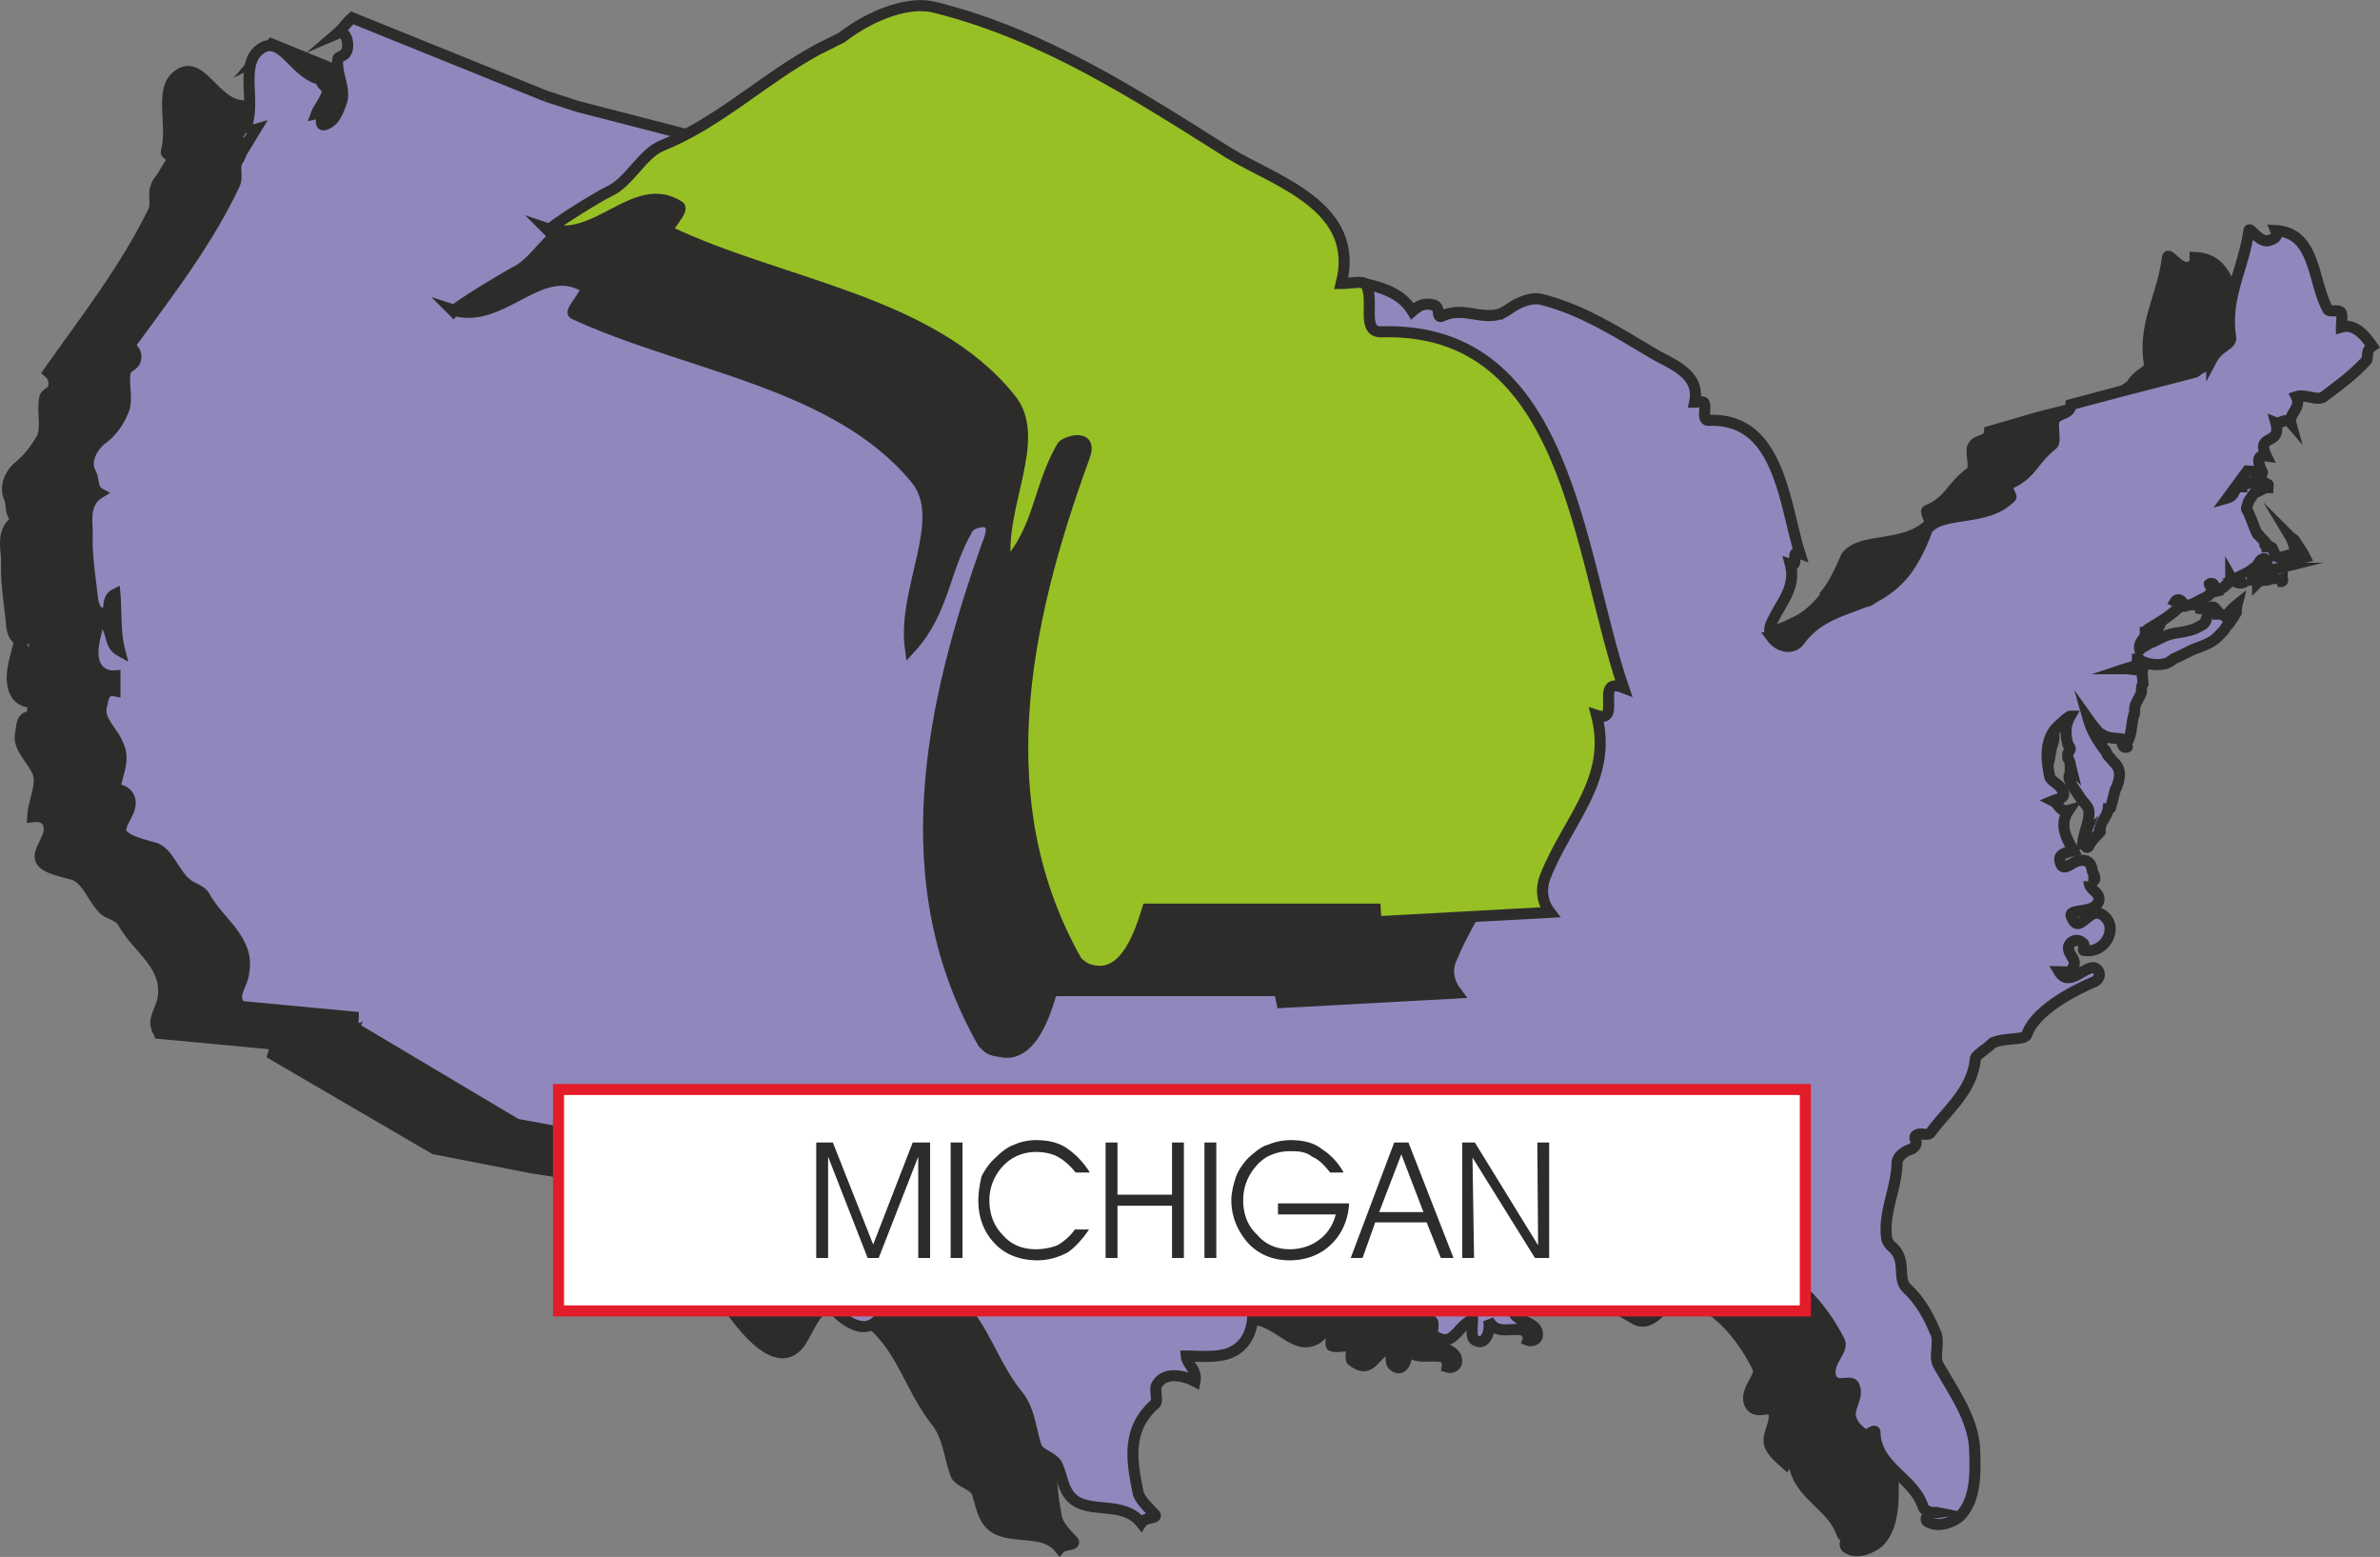
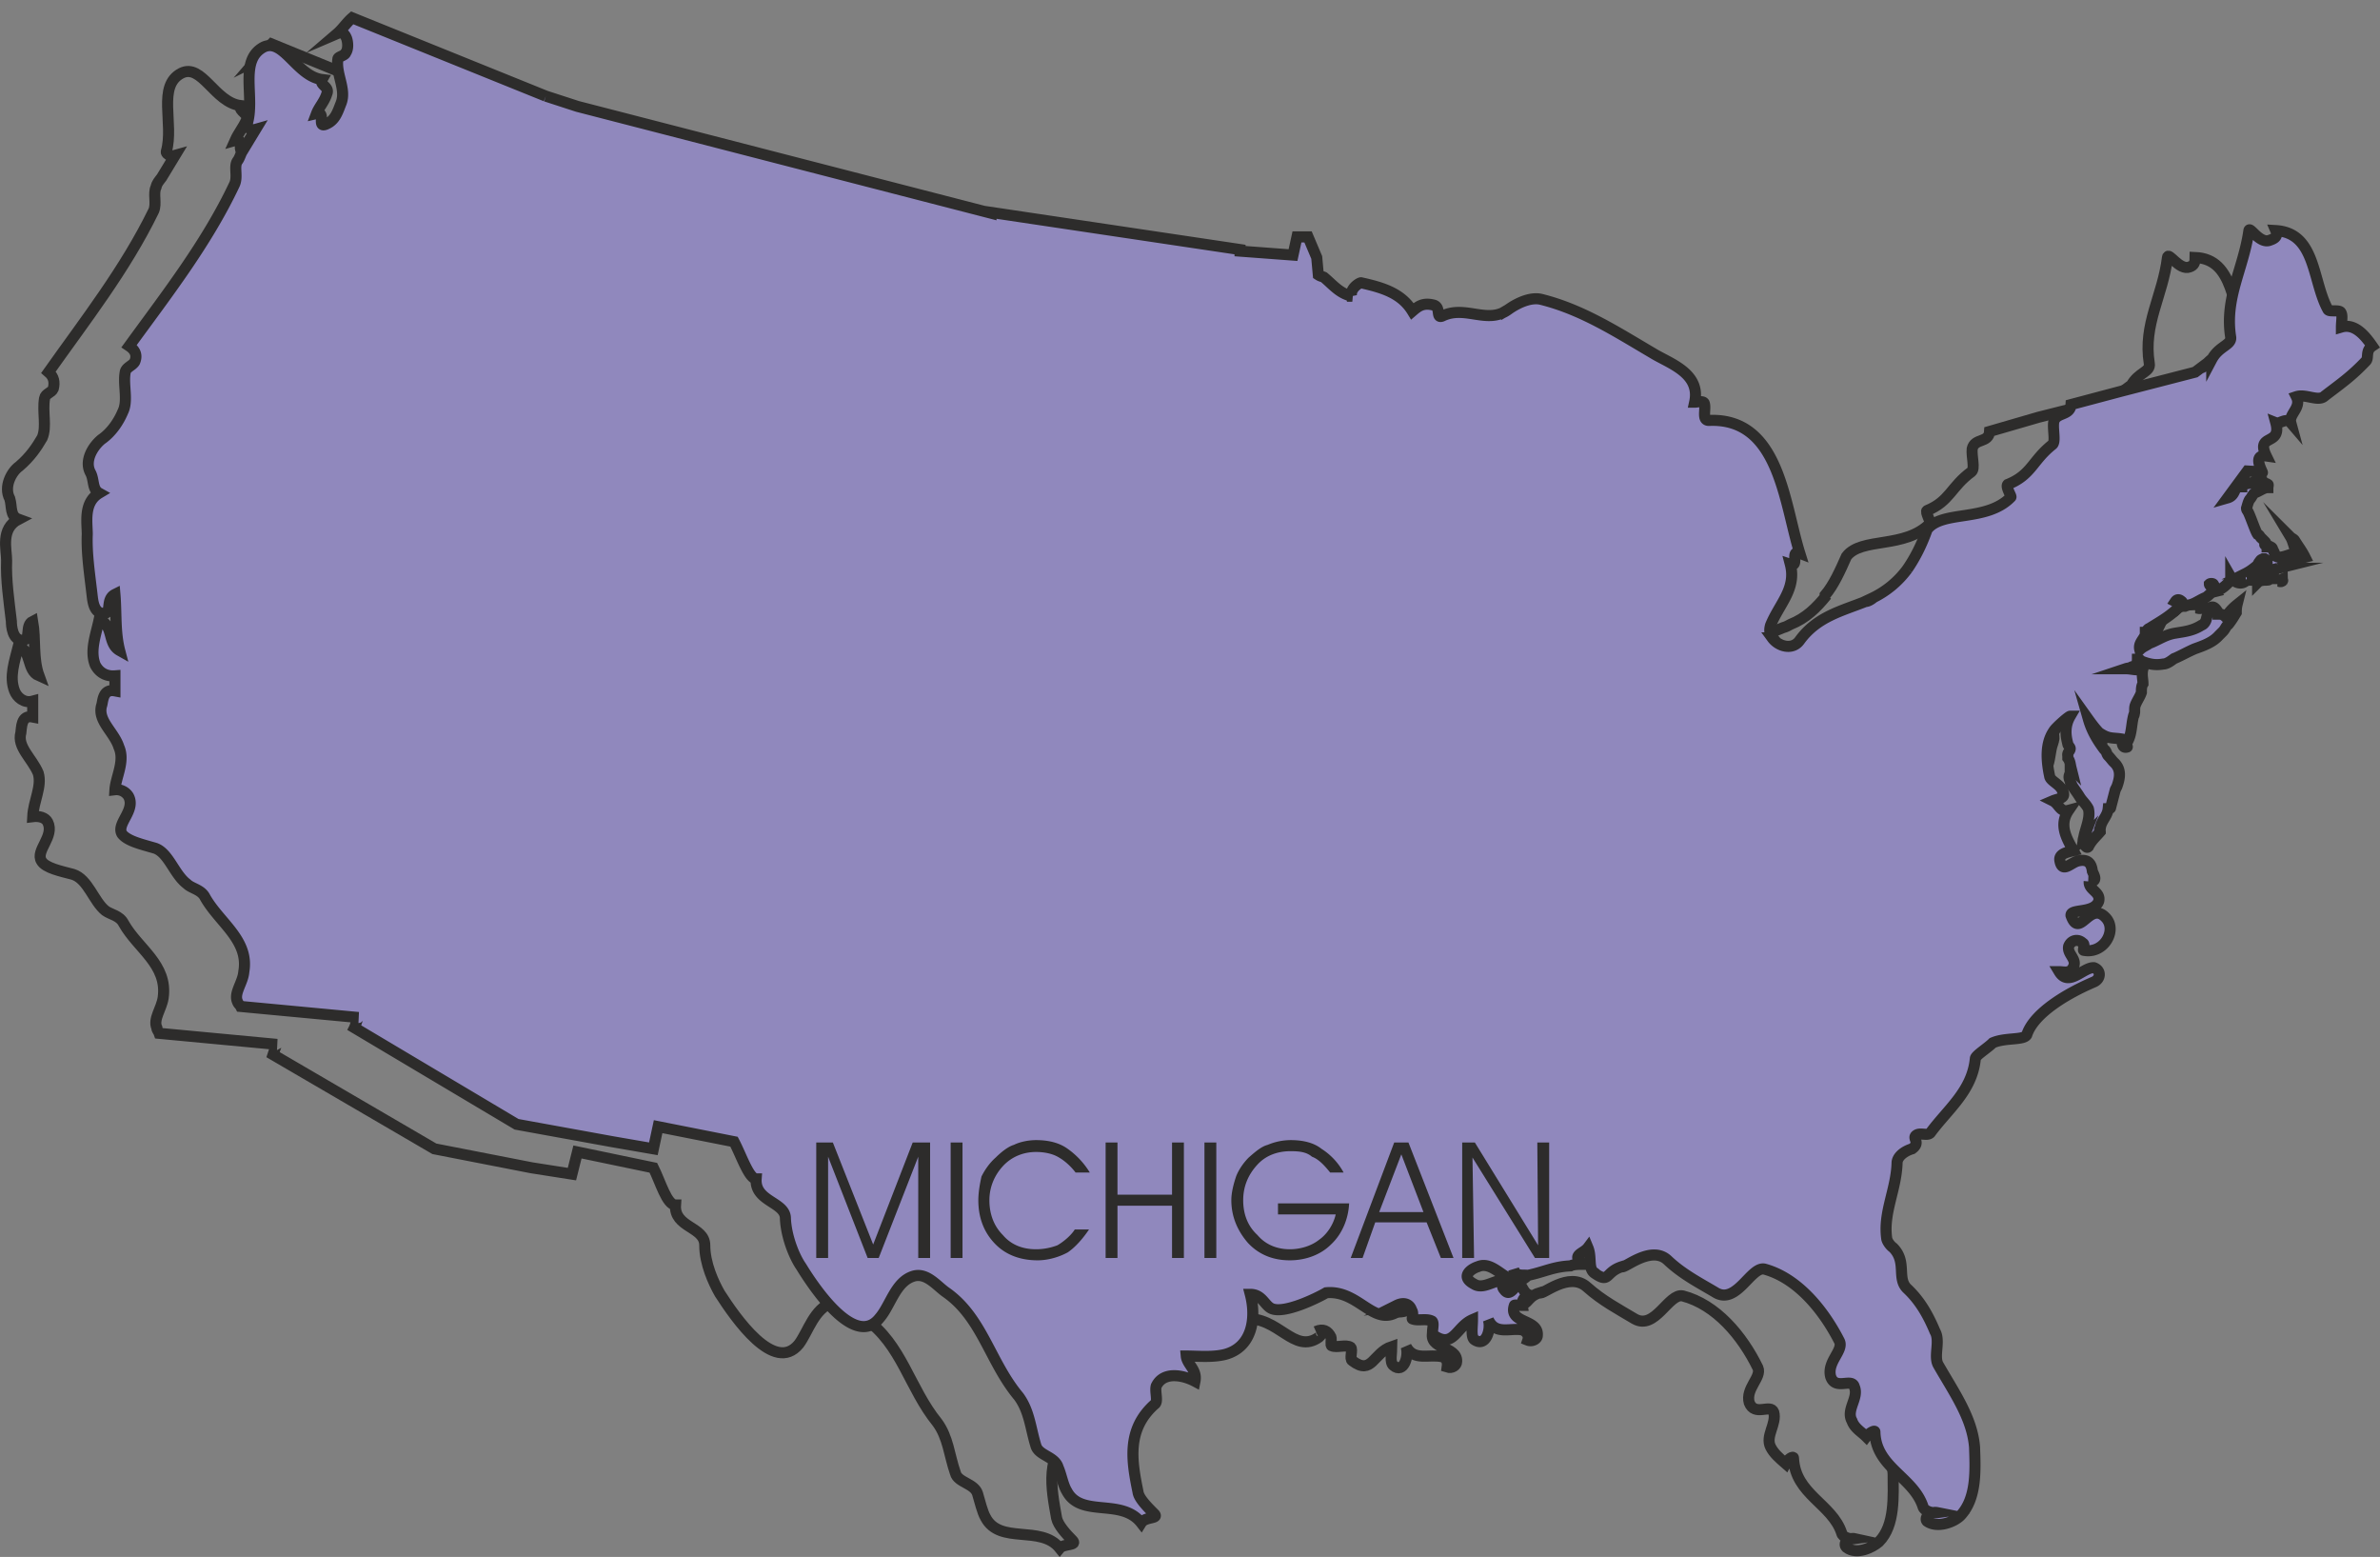
<svg xmlns="http://www.w3.org/2000/svg" width="288.977" height="188.985" viewBox="0 0 216.733 141.739">
  <rect x="0" y="0" width="216.733" height="141.739" fill="#808080" stroke="none" />
  <path d="M388.214 404.313c.072.216.144.288.072.432-.216.216-.576.216-.792.216.216-.144.504-.36.72-.648zm.36.504c-.144.072-.144.144-.216.144-.216.072-.288.288-.504.288-.072 0-.144-.072-.144-.072a.55.55 0 0 0 .144.36c.216-.216.504-.216.72-.216.144-.072.288-.072.288-.288.072-.144-.144-.288-.288-.288v.072zm.936.648c.216 0 .432-.144.648-.36 0 .216.072.36 0 .36-.216.144-.432 0-.648 0zm-.36-.576c0 .144-.144.216-.144.216.144.072.216.072.216.072 0-.072.072-.072.072-.144-.144.072-.072-.144-.144-.144z" style="fill:#2d2c2b;stroke:#2d2c2b;stroke-width:1.008;stroke-miterlimit:10.433" transform="translate(-189.611 -350.13)" />
-   <path d="m231.974 361.329-17.64-7.2c-.504.504-1.008 1.008-1.44 1.512.432-.216.792 0 .864.36.216.504.216 1.008 0 1.368-.072.216-.72.288-.792.504-.144 1.368.864 2.736.288 4.104-.288.648-.432 1.44-1.224 1.872-1.08.36 0-1.224-1.008-.936.288-.648.72-1.152 1.008-1.8.288-.72-.72-.792-.504-1.368-2.376-.288-3.528-3.888-5.4-2.952-2.232 1.152-.648 4.608-1.368 7.128-.072.144.288.504.792.36l-1.224 2.016c-.216.288-.432.504-.504.864-.288.576.072 1.512-.216 2.16-2.592 5.328-6.264 10.008-9.576 14.688.504.432.576.936.432 1.512-.144.36-.72.432-.792.864-.216 1.224.216 2.592-.216 3.6-.504.864-1.08 1.728-2.088 2.592-.72.504-1.44 1.872-.864 2.952.216.72 0 1.584.792 1.872-1.656.864-1.08 2.736-1.08 3.744-.072 1.8.216 3.672.432 5.544 0 .36.072 1.8 1.08 1.728.72-.072.144-1.368.864-1.728.288 1.656 0 3.384.576 4.968-1.152-.504-.648-2.232-1.872-2.736-.36 1.44-.864 2.808-.36 4.104.216.576.864 1.152 1.656.936v1.44c-1.08-.216-1.008 1.008-1.08 1.44-.36 1.296 1.008 2.304 1.584 3.672.36 1.224-.432 2.52-.504 3.96.576-.072 1.152.072 1.368.504.648 1.296-1.152 2.592-.576 3.528.36.648 1.8.936 2.88 1.224 1.368.432 1.872 2.448 2.952 3.312.504.36 1.296.432 1.656 1.152 1.296 2.304 4.032 3.744 3.6 6.768-.144 1.008-.936 1.944-.576 2.736 0 .216.144.288.216.504l10.728 1.008c-.072 0-.288.72-.36.936l14.688 8.568 8.856 1.728 3.672.576.504-2.016 6.912 1.44c.648 1.296 1.224 3.384 2.016 3.384-.144 2.088 2.664 1.944 2.664 3.672 0 1.656.792 3.384 1.368 4.392 1.44 2.232 4.968 7.344 7.2 4.608.864-1.152 1.368-3.24 3.096-3.816 1.152-.36 2.088.936 2.952 1.512 3.312 2.304 4.032 6.336 6.552 9.432 1.008 1.368 1.08 2.952 1.656 4.608.216.864 1.728.936 2.016 1.872.216.72.432 1.656.72 2.16 1.296 2.52 5.04.648 6.768 2.808.36-.432 1.656-.216 1.152-.72-.576-.576-1.296-1.368-1.44-2.016-.504-2.808-1.08-5.688 1.512-7.92.288-.288-.072-1.152.216-1.728.576-1.368 2.304-.936 3.6-.432.288-1.08-.648-1.44-.936-2.304 1.224 0 2.52.144 3.672-.072 2.52-.72 2.88-3.24 2.376-5.544.936-.072 1.296 1.008 1.656 1.296 1.296.504 4.104-.864 4.968-1.44 3.168-.288 4.536 3.312 6.84 1.656.36-.288.216-.72-.288-.504.648-.288 1.08-.072 1.368.504.072.216-.072.792.072.792.432.216 1.296-.144 1.728.144.216.216-.144 1.08.144 1.224 1.8 1.368 1.872-.72 3.6-1.296 0 .576-.216 1.44.144 1.728.936.792 1.44-.864 1.152-1.728.72 1.368 2.088.648 3.312.936.36.144.504.432.432.936.432.144.864-.144.864-.504.072-1.44-2.664-1.08-2.16-2.736.072-.072.504 0 .864 0-.144-.432.144-.72.432-1.008-.288-.144-.288-.576-.504-.72-.576-.648-1.008 1.296-1.656.36-.216-.288-.144-.648-.144-.864-.936 0-1.8.792-2.736.288-1.296-.72-.072-1.368.432-1.656 1.656-.576 2.952 2.52 4.608.792-.504 0-1.08.288-1.296-.432.216.72.792.432 1.296.432 1.512-.216 2.448-.72 3.888-.792.36-.144.72-.144 1.152-.144-1.152-.936 0-.936.504-1.44.288.864-.072 1.872.576 2.232 1.368 1.008.864-.144 2.304-.576.216.288 2.664-2.016 4.32-.504 1.368 1.224 2.88 2.016 4.32 2.88 1.872 1.08 3.096-2.376 4.392-2.088 3.024.792 5.4 3.6 6.84 6.552.36.864-1.152 1.872-.792 3.168.504 1.296 1.944.072 2.232.864.288 1.08-.792 2.16-.288 3.168.288.576.792 1.008 1.368 1.512.216-.432.72-.72.72-.504.144 3.312 3.528 4.176 4.392 6.84.072.36.72.576 1.224.504-.648-.144-1.152.432-.792.792.936.72 2.376 0 2.952-.504 1.512-1.512 1.296-4.248 1.296-6.192-.144-2.736-1.872-4.968-3.24-7.488-.504-.864.072-2.16-.288-3.168-.576-1.296-1.296-2.592-2.52-3.744-1.008-.936 0-2.52-1.368-3.744-.144-.216-.432-.576-.576-.792-.432-2.448.936-4.536 1.008-6.912 0-.72.648-1.152 1.296-1.44.792-.504 0-1.008.288-1.224.504-.288 1.152.144 1.44-.144 1.584-2.16 3.744-3.744 4.032-6.768 0-.288 1.008-.864 1.656-1.44 1.152-.504 2.808-.144 3.024-.72.72-2.016 3.744-3.888 6.048-4.824.792-.36.792-1.08 0-1.224-.792-.072-2.232 1.8-3.168.288.576 0 1.152.216 1.44-.36.288-.72-.576-1.296-.504-1.872.216-.648.936-.792 1.368-.36.072.072 0 .648 0 .648 1.872.432 3.096-1.728 2.16-2.88-1.584-1.8-2.592 1.944-3.24-.216-.144-.72 1.944-.216 2.448-1.368.288-.792-.864-1.08-.864-1.872v.072c.936.144.504-.504.36-.864-.072-.792-.36-1.224-1.296-.936-.648.144-1.512 1.152-1.8 0-.144-.72.792-.792 1.368-.936-.72-1.152-1.512-2.376-.504-3.672-.792.216-.936-.648-1.368-.864.432-.216 1.152-.288.792-.936-.288-.648-1.08-.864-1.152-1.512-.36-1.296-.36-2.808.432-3.96.144-.216 1.296-1.296 1.296-1.296-.288.792-.216 1.656-.072 2.448.072.144.288.288.216.432-.144.288-.216.288-.144.504 0 .072-.072.216 0 .288.144.288.216.432.288.792-.072-.072 0 .072-.072.072 0 .216-.072.288-.216.432v.936c.144.144.288.144.36.288.216.432.432.72.648 1.08.288.432.648.648.72 1.08.36.864-.144 1.656-.36 2.664 0 .216-.072.504.072.648.144.144.288.216.432 0 .288-.36.648-.72.936-1.152.072-.072 0-.288 0-.36.144-.648.792-1.08.864-1.8 0-.072.144-.072.144-.072l.36-1.584h.144l.072-.36c.288-.72.288-1.656-.216-2.304-.144-.144-.432-.36-.576-.648-.072-.144-.216-.216-.288-.36-.792-.864-1.152-1.728-1.44-2.736.36.432.792 1.008 1.152 1.368v-.072c.648.504 1.152.36 1.872.504-.216.216.072.864.504.648.072 0-.144-.288 0-.432.36-.72.288-1.512.576-2.304 0-.072.072-.144.072-.288.072-.144 0-.36 0-.648.216-.504.504-.792.576-1.296 0-.216 0-.504.144-.792.072-.432-.144-.864 0-1.368-.504.216-1.008 0-1.512 0 .216 0 .288 0 .432-.072.288-.144.288.072.432-.288.144-.072.216-.288.144-.504.072 0 .36 0 .288.144.648.288 1.368.504 2.016.36.504-.072 1.008-.576 1.08-.576.72-.216 1.224-.576 1.8-.864.864-.216 1.728-.504 2.304-1.152.072-.072.216-.216.288-.432.144-.216.288-.432.504-.576.36-.432.504-.792.72-1.08.072-.216.072-.576.144-.72-.36.216-.864.576-1.152 1.08-.144-.216-.288-.216-.648-.216 0-.072.072-.288 0-.36-.216-.216-.432-.432-.648-.288-.288.288-.288.792-.36 1.008-.072.288-.288.432-.504.648-.72.432-1.512.504-2.448.72-.792.144-1.512.576-2.232.936-.36.072-.648.288-.864.504-.216-.504.216-.864.504-1.296.072-.072 0-.144 0-.288h-.144v.144c.216-.144.288-.432.504-.504 1.08-.72 1.656-1.08 2.736-1.944.216-.144-.216-.288-.36-.504.144-.216.36-.216.432-.072.144.144.144.432.216.432.792.144 1.368-.432 2.088-.72.288-.144.432-.36.648-.432-.072-.216 0-.504-.216-.576-.072-.072-.144-.144-.072-.144.072-.072.288-.072.288 0 .144.072.216.36.216.504.576-.072.936-.432 1.44-.864.072-.072-.072-.288-.072-.504.36.72.936.864 1.368.432.216-.144 0-.432-.216-.432.072 0 .144-.072.216-.144h-.072c.432-.144.792-.432 1.152-.792.072 0 .144-.144.288-.288 0-.144.072-.216.288-.288h.072c.144.072.144.144.144.36.072.216.072.432 0 .72.36 0 .864-.144 1.152-.216.288-.072.576-.288.864-.432.504-.288 1.008-.432 1.584-.648-.288-.432-.72-.864-1.008-1.368-.072-.216-.216-.288-.36-.36.288.432.36.936.576 1.512-.576 0-1.008.288-1.584.288-.144 0-.288-.072-.36-.288-.144 0-.216-.216-.216-.36-.072-.144-.216-.288-.288-.288-.072-.144-.216-.144-.36-.144.072-.072-.072 0-.072-.072s.072-.072 0-.216c-.072-.072-.144-.288-.36-.36-.072-.072-.072-.288-.288-.36-.216-.216-.792-1.872-.936-2.088-.144-.072-.216-.216-.144-.288.144-.288.144-.504.288-.72.288-.288.36-.648.576-.72.432-.072.72-.36 1.08-.36 0-.072.144-.36 0-.432-.144 0-.288-.072-.36-.072-.144 0-.144-.144-.144-.144-.576-.072-.864.144-1.44.216-.072 0-.216.072-.36.144-.144 0 0 .216-.144.216-.072 0-.288 0-.36.072-.216.36-.288.72-.792.936l1.8-2.52 1.296.072c.36.576-1.152-1.656.36-1.44-.936-2.088 1.512-.936.936-3.024.36.072.864-.432 1.368 0-.288-.792 1.008-1.44.504-2.304.864-.36 1.872.432 2.592-.072 1.368-1.152 2.448-1.872 3.744-3.24.288-.288-.216-.936.504-1.368-.72-.936-1.512-2.016-2.736-1.8 0-.432.072-1.008-.144-1.224-.144-.288-1.08 0-1.152-.216-1.368-2.592-1.08-7.056-4.68-7.2 0 .432-.072.72-.504.864-.936.36-1.944-1.44-2.016-.864-.432 3.528-2.232 6.048-1.656 9.648.144.792-1.008.792-1.656 2.016 0-.144-1.008.936-1.008.72l-.576.432-6.84 1.728-4.464 1.296c-.072 1.08-1.368.576-1.584 1.584-.072.72.288 1.8-.072 2.088-1.872 1.368-1.944 2.664-4.032 3.528-.216.072.36 1.08.288 1.152-2.304 2.376-6.264 1.224-7.632 3.024-.576 1.296-1.152 2.592-1.944 3.528v.144l.144-.144c-.936 1.152-1.872 2.088-3.312 2.664-.144.072-.36.216-.648.288-2.016.864-4.248 1.368-5.832 3.528-.648.936-2.016.648-2.52-.216-.216-.288-.288-.792-.144-1.08.792-1.944 2.376-3.384 1.8-5.544.864.216-.216-1.368.864-1.008-1.584-4.68-1.872-12.312-8.28-12.168-.72 0-.216-1.08-.504-1.584-.072-.216-.576-.072-.864-.072.648-2.592-2.232-3.456-3.816-4.392-3.24-1.944-6.336-4.104-9.936-4.968-.936-.216-2.16.288-3.312 1.008l-.792.432.792-.432c-1.8 1.368-3.816-.504-5.904.432-.648.36 0-.792-.792-.936-.936-.144-1.44.072-1.944.648-.936-1.656-2.808-2.376-4.68-2.592-.072-.072-.936.432-.864 1.152v-.144c-1.08-.072-1.656-.936-2.52-1.584-.072-.144-.36-.072-.504-.216l-.072-1.584-.792-1.8h-1.08l-.288 1.584-4.752-.432-22.752-3.456-37.8-9.72z" style="fill:#2d2c2b" transform="translate(-189.611 -350.13)" />
  <path d="m231.974 361.329-17.64-7.2c-.504.504-1.008 1.008-1.44 1.512.432-.216.792 0 .864.36.216.504.216 1.008 0 1.368-.072.216-.72.288-.792.504-.144 1.368.864 2.736.288 4.104-.288.648-.432 1.44-1.224 1.872-1.08.36 0-1.224-1.008-.936.288-.648.72-1.152 1.008-1.8.288-.72-.72-.792-.504-1.368-2.376-.288-3.528-3.888-5.4-2.952-2.232 1.152-.648 4.608-1.368 7.128-.072.144.288.504.792.36l-1.224 2.016c-.216.288-.432.504-.504.864-.288.576.072 1.512-.216 2.16-2.592 5.328-6.264 10.008-9.576 14.688.504.432.576.936.432 1.512-.144.36-.72.432-.792.864-.216 1.224.216 2.592-.216 3.6-.504.864-1.08 1.728-2.088 2.592-.72.504-1.44 1.872-.864 2.952.216.72 0 1.584.792 1.872-1.656.864-1.08 2.736-1.08 3.744-.072 1.8.216 3.672.432 5.544 0 .36.072 1.8 1.08 1.728.72-.072.144-1.368.864-1.728.288 1.656 0 3.384.576 4.968-1.152-.504-.648-2.232-1.872-2.736-.36 1.44-.864 2.808-.36 4.104.216.576.864 1.152 1.656.936v1.44c-1.08-.216-1.008 1.008-1.08 1.44-.36 1.296 1.008 2.304 1.584 3.672.36 1.224-.432 2.52-.504 3.96.576-.072 1.152.072 1.368.504.648 1.296-1.152 2.592-.576 3.528.36.648 1.8.936 2.88 1.224 1.368.432 1.872 2.448 2.952 3.312.504.36 1.296.432 1.656 1.152 1.296 2.304 4.032 3.744 3.6 6.768-.144 1.008-.936 1.944-.576 2.736 0 .216.144.288.216.504l10.728 1.008c-.072 0-.288.72-.36.936l14.688 8.568 8.856 1.728 3.672.576.504-2.016 6.912 1.44c.648 1.296 1.224 3.384 2.016 3.384-.144 2.088 2.664 1.944 2.664 3.672 0 1.656.792 3.384 1.368 4.392 1.44 2.232 4.968 7.344 7.2 4.608.864-1.152 1.368-3.24 3.096-3.816 1.152-.36 2.088.936 2.952 1.512 3.312 2.304 4.032 6.336 6.552 9.432 1.008 1.368 1.08 2.952 1.656 4.608.216.864 1.728.936 2.016 1.872.216.72.432 1.656.72 2.16 1.296 2.52 5.04.648 6.768 2.808.36-.432 1.656-.216 1.152-.72-.576-.576-1.296-1.368-1.44-2.016-.504-2.808-1.08-5.688 1.512-7.92.288-.288-.072-1.152.216-1.728.576-1.368 2.304-.936 3.6-.432.288-1.08-.648-1.44-.936-2.304 1.224 0 2.52.144 3.672-.072 2.52-.72 2.88-3.24 2.376-5.544.936-.072 1.296 1.008 1.656 1.296 1.296.504 4.104-.864 4.968-1.44 3.168-.288 4.536 3.312 6.84 1.656.36-.288.216-.72-.288-.504.648-.288 1.08-.072 1.368.504.072.216-.072.792.072.792.432.216 1.296-.144 1.728.144.216.216-.144 1.08.144 1.224 1.8 1.368 1.872-.72 3.6-1.296 0 .576-.216 1.44.144 1.728.936.792 1.44-.864 1.152-1.728.72 1.368 2.088.648 3.312.936.36.144.504.432.432.936.432.144.864-.144.864-.504.072-1.44-2.664-1.08-2.16-2.736.072-.072.504 0 .864 0-.144-.432.144-.72.432-1.008-.288-.144-.288-.576-.504-.72-.576-.648-1.008 1.296-1.656.36-.216-.288-.144-.648-.144-.864-.936 0-1.8.792-2.736.288-1.296-.72-.072-1.368.432-1.656 1.656-.576 2.952 2.52 4.608.792-.504 0-1.08.288-1.296-.432.216.72.792.432 1.296.432 1.512-.216 2.448-.72 3.888-.792.36-.144.72-.144 1.152-.144-1.152-.936 0-.936.504-1.44.288.864-.072 1.872.576 2.232 1.368 1.008.864-.144 2.304-.576.216.288 2.664-2.016 4.32-.504 1.368 1.224 2.88 2.016 4.32 2.88 1.872 1.08 3.096-2.376 4.392-2.088 3.024.792 5.4 3.6 6.84 6.552.36.864-1.152 1.872-.792 3.168.504 1.296 1.944.072 2.232.864.288 1.08-.792 2.16-.288 3.168.288.576.792 1.008 1.368 1.512.216-.432.72-.72.72-.504.144 3.312 3.528 4.176 4.392 6.84.072.36.72.576 1.224.504-.648-.144-1.152.432-.792.792.936.72 2.376 0 2.952-.504 1.512-1.512 1.296-4.248 1.296-6.192-.144-2.736-1.872-4.968-3.24-7.488-.504-.864.072-2.16-.288-3.168-.576-1.296-1.296-2.592-2.52-3.744-1.008-.936 0-2.52-1.368-3.744-.144-.216-.432-.576-.576-.792-.432-2.448.936-4.536 1.008-6.912 0-.72.648-1.152 1.296-1.44.792-.504 0-1.008.288-1.224.504-.288 1.152.144 1.44-.144 1.584-2.16 3.744-3.744 4.032-6.768 0-.288 1.008-.864 1.656-1.44 1.152-.504 2.808-.144 3.024-.72.72-2.016 3.744-3.888 6.048-4.824.792-.36.792-1.08 0-1.224-.792-.072-2.232 1.8-3.168.288.576 0 1.152.216 1.44-.36.288-.72-.576-1.296-.504-1.872.216-.648.936-.792 1.368-.36.072.072 0 .648 0 .648 1.872.432 3.096-1.728 2.16-2.88-1.584-1.8-2.592 1.944-3.24-.216-.144-.72 1.944-.216 2.448-1.368.288-.792-.864-1.08-.864-1.872v.072c.936.144.504-.504.36-.864-.072-.792-.36-1.224-1.296-.936-.648.144-1.512 1.152-1.8 0-.144-.72.792-.792 1.368-.936-.72-1.152-1.512-2.376-.504-3.672-.792.216-.936-.648-1.368-.864.432-.216 1.152-.288.792-.936-.288-.648-1.08-.864-1.152-1.512-.36-1.296-.36-2.808.432-3.96.144-.216 1.296-1.296 1.296-1.296-.288.792-.216 1.656-.072 2.448.072.144.288.288.216.432-.144.288-.216.288-.144.504 0 .072-.072.216 0 .288.144.288.216.432.288.792-.072-.072 0 .072-.072.072 0 .216-.072.288-.216.432v.936c.144.144.288.144.36.288.216.432.432.72.648 1.08.288.432.648.648.72 1.08.36.864-.144 1.656-.36 2.664 0 .216-.072.504.072.648.144.144.288.216.432 0 .288-.36.648-.72.936-1.152.072-.072 0-.288 0-.36.144-.648.792-1.08.864-1.8 0-.072.144-.072.144-.072l.36-1.584h.144l.072-.36c.288-.72.288-1.656-.216-2.304-.144-.144-.432-.36-.576-.648-.072-.144-.216-.216-.288-.36-.792-.864-1.152-1.728-1.44-2.736.36.432.792 1.008 1.152 1.368v-.072c.648.504 1.152.36 1.872.504-.216.216.072.864.504.648.072 0-.144-.288 0-.432.36-.72.288-1.512.576-2.304 0-.072.072-.144.072-.288.072-.144 0-.36 0-.648.216-.504.504-.792.576-1.296 0-.216 0-.504.144-.792.072-.432-.144-.864 0-1.368-.504.216-1.008 0-1.512 0 .216 0 .288 0 .432-.072.288-.144.288.072.432-.288.144-.072.216-.288.144-.504.072 0 .36 0 .288.144.648.288 1.368.504 2.016.36.504-.072 1.008-.576 1.08-.576.72-.216 1.224-.576 1.8-.864.864-.216 1.728-.504 2.304-1.152.072-.072.216-.216.288-.432.144-.216.288-.432.504-.576.36-.432.504-.792.72-1.08.072-.216.072-.576.144-.72-.36.216-.864.576-1.152 1.08-.144-.216-.288-.216-.648-.216 0-.072.072-.288 0-.36-.216-.216-.432-.432-.648-.288-.288.288-.288.792-.36 1.008-.072.288-.288.432-.504.648-.72.432-1.512.504-2.448.72-.792.144-1.512.576-2.232.936-.36.072-.648.288-.864.504-.216-.504.216-.864.504-1.296.072-.072 0-.144 0-.288h-.144v.144c.216-.144.288-.432.504-.504 1.08-.72 1.656-1.08 2.736-1.944.216-.144-.216-.288-.36-.504.144-.216.36-.216.432-.072.144.144.144.432.216.432.792.144 1.368-.432 2.088-.72.288-.144.432-.36.648-.432-.072-.216 0-.504-.216-.576-.072-.072-.144-.144-.072-.144.072-.072.288-.072.288 0 .144.072.216.36.216.504.576-.072.936-.432 1.44-.864.072-.072-.072-.288-.072-.504.36.72.936.864 1.368.432.216-.144 0-.432-.216-.432.072 0 .144-.072.216-.144h-.072c.432-.144.792-.432 1.152-.792.072 0 .144-.144.288-.288 0-.144.072-.216.288-.288h.072c.144.072.144.144.144.36.072.216.072.432 0 .72.36 0 .864-.144 1.152-.216.288-.072.576-.288.864-.432.504-.288 1.008-.432 1.584-.648-.288-.432-.72-.864-1.008-1.368-.072-.216-.216-.288-.36-.36.288.432.36.936.576 1.512-.576 0-1.008.288-1.584.288-.144 0-.288-.072-.36-.288-.144 0-.216-.216-.216-.36-.072-.144-.216-.288-.288-.288-.072-.144-.216-.144-.36-.144.072-.072-.072 0-.072-.072s.072-.072 0-.216c-.072-.072-.144-.288-.36-.36-.072-.072-.072-.288-.288-.36-.216-.216-.792-1.872-.936-2.088-.144-.072-.216-.216-.144-.288.144-.288.144-.504.288-.72.288-.288.36-.648.576-.72.432-.072.72-.36 1.08-.36 0-.072.144-.36 0-.432-.144 0-.288-.072-.36-.072-.144 0-.144-.144-.144-.144-.576-.072-.864.144-1.44.216-.072 0-.216.072-.36.144-.144 0 0 .216-.144.216-.072 0-.288 0-.36.072-.216.36-.288.72-.792.936l1.8-2.52 1.296.072c.36.576-1.152-1.656.36-1.44-.936-2.088 1.512-.936.936-3.024.36.072.864-.432 1.368 0-.288-.792 1.008-1.44.504-2.304.864-.36 1.872.432 2.592-.072 1.368-1.152 2.448-1.872 3.744-3.24.288-.288-.216-.936.504-1.368-.72-.936-1.512-2.016-2.736-1.8 0-.432.072-1.008-.144-1.224-.144-.288-1.08 0-1.152-.216-1.368-2.592-1.08-7.056-4.68-7.2 0 .432-.072.72-.504.864-.936.36-1.944-1.44-2.016-.864-.432 3.528-2.232 6.048-1.656 9.648.144.792-1.008.792-1.656 2.016 0-.144-1.008.936-1.008.72l-.576.432-6.84 1.728-4.464 1.296c-.072 1.08-1.368.576-1.584 1.584-.072.72.288 1.8-.072 2.088-1.872 1.368-1.944 2.664-4.032 3.528-.216.072.36 1.08.288 1.152-2.304 2.376-6.264 1.224-7.632 3.024-.576 1.296-1.152 2.592-1.944 3.528v.144l.144-.144c-.936 1.152-1.872 2.088-3.312 2.664-.144.072-.36.216-.648.288-2.016.864-4.248 1.368-5.832 3.528-.648.936-2.016.648-2.52-.216-.216-.288-.288-.792-.144-1.08.792-1.944 2.376-3.384 1.8-5.544.864.216-.216-1.368.864-1.008-1.584-4.68-1.872-12.312-8.28-12.168-.72 0-.216-1.08-.504-1.584-.072-.216-.576-.072-.864-.072.648-2.592-2.232-3.456-3.816-4.392-3.24-1.944-6.336-4.104-9.936-4.968-.936-.216-2.16.288-3.312 1.008l-.792.432.792-.432c-1.8 1.368-3.816-.504-5.904.432-.648.36 0-.792-.792-.936-.936-.144-1.44.072-1.944.648-.936-1.656-2.808-2.376-4.68-2.592-.072-.072-.936.432-.864 1.152v-.144c-1.08-.072-1.656-.936-2.52-1.584-.072-.144-.36-.072-.504-.216l-.072-1.584-.792-1.8h-1.08l-.288 1.584-4.752-.432-22.752-3.456-37.8-9.72-2.736-.792" style="fill:none;stroke:#2d2c2b;stroke-width:1.008;stroke-miterlimit:10.433" transform="translate(-189.611 -350.13)" />
  <path d="M395.63 401.937c0 .144.072.36 0 .432-.216.216-.432.216-.72.216.216-.216.432-.432.72-.648zm.288.503c0 .145-.144.217-.216.217-.216.072-.288.288-.504.288 0 0 0-.072-.072 0 .072 0 .072.144.072.216.216-.216.576-.216.864-.216.072 0 .144 0 .216-.072.072-.288-.144-.504-.288-.504 0 .072 0 .072-.072.072zm1.08.577c.072 0 .288-.072.432-.144 0 .072.144.144 0 .144-.072.144-.36 0-.432 0zm-.504-.504c.072.144 0 .216 0 .288h.144v-.144c-.072.072 0-.144-.144-.144z" style="fill:#9088bd;stroke:#2d2c2b;stroke-width:1.008;stroke-miterlimit:10.433" transform="translate(-189.611 -350.13)" />
  <path d="m239.318 358.88-17.64-7.127c-.504.432-.864 1.008-1.368 1.44.504-.216.72.072.864.432.144.432.144 1.008-.072 1.296-.072.288-.72.36-.72.576-.216 1.368.792 2.736.288 4.032-.288.72-.504 1.512-1.296 1.872-1.008.504 0-1.152-.936-.936.216-.576.72-1.08.936-1.8.288-.648-.72-.792-.432-1.296-2.304-.288-3.528-3.816-5.328-2.952-2.304 1.224-.72 4.608-1.512 7.056-.072.144.288.576.792.432l-1.224 2.016c-.144.216-.216.576-.432.864-.36.504.072 1.44-.288 2.16-2.52 5.328-6.12 9.936-9.576 14.688.648.432.72.936.504 1.44-.216.36-.792.504-.864.936-.216 1.152.288 2.592-.216 3.6-.36.864-1.008 1.872-1.944 2.52-.792.648-1.584 1.944-1.008 3.024.36.648.144 1.512.792 1.872-1.44.864-1.08 2.664-1.08 3.744-.072 1.728.216 3.6.432 5.472.072.576.144 1.8 1.152 1.728.648-.072.072-1.296.936-1.728.144 1.656 0 3.456.432 5.112-1.152-.648-.504-2.304-1.872-2.808-.288 1.368-.864 2.808-.36 4.104.288.576.864 1.08 1.8 1.008v1.368c-1.152-.216-1.08 1.008-1.224 1.368-.36 1.368 1.152 2.376 1.584 3.744.576 1.296-.288 2.736-.36 3.888a1.282 1.282 0 0 1 1.224.576c.72 1.296-1.152 2.52-.576 3.456.504.648 1.8.936 3.024 1.296 1.224.432 1.728 2.376 2.88 3.24.432.432 1.296.504 1.656 1.224 1.296 2.304 4.032 3.888 3.528 6.768-.072 1.008-.936 1.944-.576 2.736.072.216.216.288.288.432l10.728 1.008c-.072 0-.288.792-.36.936l14.76 8.784 8.712 1.584 3.744.648.432-2.016 6.912 1.368c.648 1.224 1.368 3.384 2.016 3.384-.144 2.088 2.664 2.088 2.664 3.6.072 1.656.792 3.456 1.44 4.392 1.368 2.232 4.968 7.416 7.128 4.68 1.008-1.152 1.44-3.312 3.096-3.816 1.224-.36 2.16.936 3.024 1.512 3.24 2.304 3.96 6.336 6.552 9.432 1.008 1.368 1.08 2.952 1.584 4.536.288.864 1.728.936 2.016 1.944.288.648.432 1.584.792 2.16 1.296 2.448 4.968.576 6.768 2.88.36-.576 1.584-.36 1.224-.792-.648-.648-1.44-1.44-1.512-2.016-.576-2.808-1.08-5.688 1.512-7.992.36-.216 0-1.152.144-1.656.648-1.368 2.448-1.008 3.528-.432.216-1.08-.72-1.512-.792-2.304 1.008 0 2.376.144 3.528-.144 2.448-.648 2.88-3.24 2.304-5.472 1.08 0 1.296 1.008 1.944 1.296 1.152.504 4.104-.936 4.968-1.44 3.024-.288 4.392 3.312 6.696 1.584.432-.216.216-.504-.288-.432.72-.36 1.224-.072 1.368.432.216.288 0 .792.072.792.504.216 1.296-.072 1.8.216.216.216-.072 1.008.072 1.224 1.872 1.368 2.088-.72 3.6-1.368 0 .648-.144 1.512.144 1.8 1.08.792 1.584-.936 1.296-1.8.648 1.44 2.016.72 3.096.936.36.144.648.504.504.936.36.144.864-.072.864-.432.144-1.512-2.664-1.08-2.088-2.736 0-.072.432 0 .72 0-.072-.504.216-.72.504-1.008-.288-.144-.432-.504-.576-.72-.432-.72-.936 1.224-1.584.288-.216-.216-.144-.576-.144-.864-.864.072-1.8.864-2.592.36-1.368-.72-.144-1.44.36-1.584 1.656-.72 2.952 2.448 4.536.792-.504-.072-1.08.144-1.296-.576.216.72.792.504 1.296.576 1.44-.288 2.304-.792 3.888-.864.288-.144.792-.144 1.152-.144-1.152-.864 0-.936.432-1.512.36.864 0 1.872.576 2.304 1.44 1.008.936-.072 2.52-.576.216.216 2.664-2.016 4.176-.576 1.368 1.296 2.952 2.088 4.392 2.952 1.872 1.08 3.168-2.376 4.392-2.16 2.952.792 5.328 3.6 6.84 6.552.432.864-1.152 1.872-.792 3.24.432 1.296 1.944.072 2.16.936.432 1.008-.792 2.088-.216 3.096.216.648.864 1.008 1.296 1.44.216-.288.792-.648.792-.432.072 3.24 3.528 4.104 4.392 6.84.144.36.792.576 1.296.504-.72-.144-1.224.504-.936.792.936.648 2.448.072 3.024-.504 1.512-1.584 1.368-4.176 1.296-6.264-.216-2.664-1.872-4.968-3.312-7.488-.432-.792.216-2.16-.288-3.024-.576-1.368-1.296-2.736-2.52-3.888-1.008-.936 0-2.448-1.296-3.744-.216-.144-.504-.504-.576-.792-.36-2.376.864-4.464.936-6.912 0-.576.648-1.08 1.368-1.296.792-.576 0-.936.36-1.224.36-.288 1.008.072 1.296-.216 1.584-2.16 3.816-3.816 4.104-6.768 0-.288 1.08-.936 1.584-1.44 1.152-.504 2.808-.216 3.096-.72.648-2.016 3.744-3.816 6.12-4.824.648-.288.648-1.08 0-1.296-.936-.072-2.304 1.8-3.168.36.432 0 1.008.216 1.296-.432.36-.72-.576-1.152-.432-1.872.216-.576.864-.72 1.296-.288.216.072 0 .648.072.648 1.8.36 3.024-1.728 2.088-2.88-1.512-1.8-2.448 1.944-3.24-.288-.072-.648 2.088-.144 2.52-1.296.216-.864-.936-1.008-.864-1.8h-.072c.936.072.504-.576.36-.936-.072-.648-.36-1.152-1.296-.936-.648.144-1.44 1.152-1.656 0-.144-.648.648-.792 1.224-.936-.576-1.08-1.368-2.304-.432-3.672-.792.216-.864-.576-1.44-.864.504-.216 1.296-.216.864-.936-.216-.576-1.08-.864-1.152-1.296-.288-1.368-.432-2.952.36-4.104.144-.288 1.368-1.368 1.512-1.368-.504.864-.432 1.728-.216 2.52 0 .144.216.288.216.432 0 .216-.288.36-.216.648v.216c.216.288.216.576.288.864-.072-.072 0 0-.072 0v.504c-.144.288-.144.432 0 .72 0 .216.144.216.144.36.216.36.504.72.72 1.08.216.36.576.648.792 1.08.216.864-.288 1.8-.432 2.664a.795.795 0 0 0 0 .576c.216.216.288.36.432.216.288-.576.648-.864 1.08-1.368 0-.072-.144-.216 0-.288.072-.72.648-1.08.72-1.8 0 0 .216 0 .216-.072l.432-1.656.144-.288c.288-.792.432-1.584-.288-2.232-.144-.144-.288-.36-.504-.576-.144-.144-.144-.432-.36-.576-.648-.864-1.152-1.728-1.44-2.736.36.504.792 1.08 1.224 1.44v-.072c.72.432 1.08.288 1.872.432-.072.36 0 .864.432.72.072 0-.144-.288 0-.432.432-.72.36-1.512.576-2.376 0 0 .072-.072.072-.216.072-.144 0-.432.072-.72.144-.432.432-.792.576-1.224 0-.288 0-.576.144-.792 0-.432-.144-.864 0-1.368-.504.216-1.008 0-1.584 0 .216-.072.36-.072.504-.072v-.072c.288-.144.216.072.504-.288 0 0 .072-.216.072-.432 0 0 .288 0 .288.144.72.288 1.296.432 2.088.288.432 0 1.008-.576 1.008-.504.648-.288 1.152-.576 1.8-.864.792-.288 1.656-.576 2.232-1.224l.36-.36c.216-.216.288-.504.504-.648.288-.36.504-.72.72-1.08 0-.144 0-.432.072-.72-.36.288-.792.72-1.008 1.152-.288-.288-.432-.288-.72-.288 0-.072 0-.216-.072-.288-.144-.216-.36-.504-.648-.288-.144.288-.288.72-.36 1.08-.072.216-.216.432-.432.504-.792.504-1.512.576-2.376.72-.936.144-1.584.648-2.376.936-.288.216-.576.288-.864.576-.144-.576.288-.864.504-1.368.072-.072.072-.144.072-.216h-.072v.072c.072-.072.144-.36.36-.432 1.152-.72 1.728-1.008 2.736-1.944.216-.144-.072-.36-.36-.504.144-.216.36-.216.576 0 .072 0 .072.288.144.288.72.216 1.296-.36 2.016-.648.288-.144.432-.432.72-.504-.144-.144-.072-.432-.144-.504-.216-.072-.216-.216-.216-.216.072-.072.288-.072.36 0 .144.216.216.432.216.648.504-.144.936-.504 1.368-1.008.072 0 0-.216 0-.288.288.504 1.008.792 1.44.288.072-.144 0-.432-.288-.288 0-.216.144-.288.216-.288h-.072c.432-.216.72-.432 1.152-.792 0 0 .072-.216.216-.36.072-.144.144-.144.288-.216h.144c.144.072.144.216.216.288 0 .288 0 .576-.072.72.36.072.792-.072 1.08-.144a1.72 1.72 0 0 0 .936-.504c.504-.288.936-.36 1.512-.504-.288-.576-.576-.936-.936-1.512-.072-.144-.288-.216-.36-.288.216.36.288.936.576 1.44-.576 0-1.08.36-1.656.36-.072 0-.288-.072-.36-.144 0-.216-.144-.432-.216-.576 0-.072-.072-.216-.216-.216-.072-.144-.216 0-.288 0 0-.216-.216-.144-.216-.216.144-.072.144-.144 0-.288l-.288-.288c-.144-.072-.144-.288-.36-.36-.216-.288-.72-1.872-.936-2.16 0 0-.072-.072-.072-.216.072-.216.144-.576.288-.792.216-.216.288-.576.576-.648.36-.144.72-.432 1.08-.432 0-.072.072-.288 0-.288-.072-.072-.288-.144-.432-.144-.144 0-.144-.144-.144-.144-.36-.072-.864.144-1.296.216-.144 0-.36.144-.504.144v.144c-.216 0-.288 0-.504.072-.216.432-.288.792-.792.936l1.8-2.448 1.296.072c.432.504-1.08-1.656.432-1.44-1.008-2.088 1.44-.864.864-3.024.36.144.936-.504 1.368 0-.216-.792 1.008-1.368.504-2.376.864-.288 2.016.504 2.592-.072 1.512-1.152 2.448-1.8 3.744-3.168.288-.288-.072-.936.576-1.368-.648-.936-1.584-2.088-2.808-1.728 0-.576.144-1.08-.072-1.368-.216-.216-1.008 0-1.152-.216-1.44-2.592-1.08-6.984-4.752-7.2.216.504-.072.72-.504.864-.936.432-1.872-1.296-1.944-.864-.504 3.528-2.232 6.12-1.656 9.72.072.72-1.08.792-1.728 2.016 0-.144-.936.936-.936.72l-.576.432-6.696 1.728-4.608 1.224c-.072 1.08-1.44.648-1.584 1.656-.072.72.216 1.8-.144 2.016-1.8 1.44-1.872 2.736-4.032 3.6-.216.216.36 1.08.288 1.152-2.232 2.304-6.264 1.152-7.632 2.952-.504 1.44-1.152 2.664-1.8 3.6v.072-.072a8.508 8.508 0 0 1-3.24 2.664h.072c-.288.216-.504.288-.648.288-2.16.864-4.392 1.368-5.976 3.528-.648.936-1.944.576-2.52-.216h.072c-.288-.36-.36-.648-.216-1.152.792-1.944 2.376-3.312 1.8-5.544.864.288-.072-1.368.864-1.008-1.44-4.608-1.872-12.312-8.208-12.096-.792.072-.288-1.08-.504-1.584-.144-.216-.648-.072-.864-.072.576-2.664-2.304-3.528-3.816-4.464-3.312-1.944-6.408-3.96-10.152-4.896-.864-.216-2.016.216-3.024.936l-.864.504.864-.504c-1.872 1.368-3.888-.432-5.976.576-.648.288-.072-.864-.864-1.008-.936-.216-1.368.144-1.872.576-1.008-1.656-2.736-2.16-4.68-2.592-.144 0-1.008.504-.864 1.224h.072c-1.152-.216-1.8-1.08-2.592-1.728-.144-.072-.288-.072-.504-.216l-.144-1.584-.792-1.872h-1.008l-.36 1.656-4.824-.36v-.144l-22.68-3.384v.072l-37.656-9.72z" style="fill:#9088bd" transform="translate(-189.611 -350.13)" />
  <path d="m239.318 358.88-17.64-7.127c-.504.432-.864 1.008-1.368 1.44.504-.216.72.072.864.432.144.432.144 1.008-.072 1.296-.072.288-.72.36-.72.576-.216 1.368.792 2.736.288 4.032-.288.72-.504 1.512-1.296 1.872-1.008.504 0-1.152-.936-.936.216-.576.72-1.08.936-1.8.288-.648-.72-.792-.432-1.296-2.304-.288-3.528-3.816-5.328-2.952-2.304 1.224-.72 4.608-1.512 7.056-.072.144.288.576.792.432l-1.224 2.016c-.144.216-.216.576-.432.864-.36.504.072 1.44-.288 2.16-2.52 5.328-6.12 9.936-9.576 14.688.648.432.72.936.504 1.44-.216.36-.792.504-.864.936-.216 1.152.288 2.592-.216 3.6-.36.864-1.008 1.872-1.944 2.52-.792.648-1.584 1.944-1.008 3.024.36.648.144 1.512.792 1.872-1.44.864-1.08 2.664-1.08 3.744-.072 1.728.216 3.6.432 5.472.072.576.144 1.8 1.152 1.728.648-.072.072-1.296.936-1.728.144 1.656 0 3.456.432 5.112-1.152-.648-.504-2.304-1.872-2.808-.288 1.368-.864 2.808-.36 4.104.288.576.864 1.08 1.8 1.008v1.368c-1.152-.216-1.08 1.008-1.224 1.368-.36 1.368 1.152 2.376 1.584 3.744.576 1.296-.288 2.736-.36 3.888a1.282 1.282 0 0 1 1.224.576c.72 1.296-1.152 2.52-.576 3.456.504.648 1.8.936 3.024 1.296 1.224.432 1.728 2.376 2.88 3.24.432.432 1.296.504 1.656 1.224 1.296 2.304 4.032 3.888 3.528 6.768-.072 1.008-.936 1.944-.576 2.736.072.216.216.288.288.432l10.728 1.008c-.072 0-.288.792-.36.936l14.76 8.784 8.712 1.584 3.744.648.432-2.016 6.912 1.368c.648 1.224 1.368 3.384 2.016 3.384-.144 2.088 2.664 2.088 2.664 3.6.072 1.656.792 3.456 1.44 4.392 1.368 2.232 4.968 7.416 7.128 4.68 1.008-1.152 1.44-3.312 3.096-3.816 1.224-.36 2.16.936 3.024 1.512 3.24 2.304 3.96 6.336 6.552 9.432 1.008 1.368 1.08 2.952 1.584 4.536.288.864 1.728.936 2.016 1.944.288.648.432 1.584.792 2.16 1.296 2.448 4.968.576 6.768 2.88.36-.576 1.584-.36 1.224-.792-.648-.648-1.44-1.44-1.512-2.016-.576-2.808-1.08-5.688 1.512-7.992.36-.216 0-1.152.144-1.656.648-1.368 2.448-1.008 3.528-.432.216-1.08-.72-1.512-.792-2.304 1.008 0 2.376.144 3.528-.144 2.448-.648 2.88-3.24 2.304-5.472 1.08 0 1.296 1.008 1.944 1.296 1.152.504 4.104-.936 4.968-1.44 3.024-.288 4.392 3.312 6.696 1.584.432-.216.216-.504-.288-.432.72-.36 1.224-.072 1.368.432.216.288 0 .792.072.792.504.216 1.296-.072 1.8.216.216.216-.072 1.008.072 1.224 1.872 1.368 2.088-.72 3.6-1.368 0 .648-.144 1.512.144 1.8 1.08.792 1.584-.936 1.296-1.8.648 1.44 2.016.72 3.096.936.36.144.648.504.504.936.36.144.864-.072.864-.432.144-1.512-2.664-1.08-2.088-2.736 0-.072.432 0 .72 0-.072-.504.216-.72.504-1.008-.288-.144-.432-.504-.576-.72-.432-.72-.936 1.224-1.584.288-.216-.216-.144-.576-.144-.864-.864.072-1.8.864-2.592.36-1.368-.72-.144-1.44.36-1.584 1.656-.72 2.952 2.448 4.536.792-.504-.072-1.08.144-1.296-.576.216.72.792.504 1.296.576 1.44-.288 2.304-.792 3.888-.864.288-.144.792-.144 1.152-.144-1.152-.864 0-.936.432-1.512.36.864 0 1.872.576 2.304 1.44 1.008.936-.072 2.52-.576.216.216 2.664-2.016 4.176-.576 1.368 1.296 2.952 2.088 4.392 2.952 1.872 1.08 3.168-2.376 4.392-2.16 2.952.792 5.328 3.6 6.84 6.552.432.864-1.152 1.872-.792 3.24.432 1.296 1.944.072 2.16.936.432 1.008-.792 2.088-.216 3.096.216.648.864 1.008 1.296 1.44.216-.288.792-.648.792-.432.072 3.24 3.528 4.104 4.392 6.84.144.36.792.576 1.296.504-.72-.144-1.224.504-.936.792.936.648 2.448.072 3.024-.504 1.512-1.584 1.368-4.176 1.296-6.264-.216-2.664-1.872-4.968-3.312-7.488-.432-.792.216-2.16-.288-3.024-.576-1.368-1.296-2.736-2.52-3.888-1.008-.936 0-2.448-1.296-3.744-.216-.144-.504-.504-.576-.792-.36-2.376.864-4.464.936-6.912 0-.576.648-1.08 1.368-1.296.792-.576 0-.936.36-1.224.36-.288 1.008.072 1.296-.216 1.584-2.16 3.816-3.816 4.104-6.768 0-.288 1.08-.936 1.584-1.44 1.152-.504 2.808-.216 3.096-.72.648-2.016 3.744-3.816 6.12-4.824.648-.288.648-1.08 0-1.296-.936-.072-2.304 1.8-3.168.36.432 0 1.008.216 1.296-.432.36-.72-.576-1.152-.432-1.872.216-.576.864-.72 1.296-.288.216.072 0 .648.072.648 1.8.36 3.024-1.728 2.088-2.88-1.512-1.8-2.448 1.944-3.24-.288-.072-.648 2.088-.144 2.52-1.296.216-.864-.936-1.008-.864-1.8h-.072c.936.072.504-.576.36-.936-.072-.648-.36-1.152-1.296-.936-.648.144-1.44 1.152-1.656 0-.144-.648.648-.792 1.224-.936-.576-1.08-1.368-2.304-.432-3.672-.792.216-.864-.576-1.44-.864.504-.216 1.296-.216.864-.936-.216-.576-1.08-.864-1.152-1.296-.288-1.368-.432-2.952.36-4.104.144-.288 1.368-1.368 1.512-1.368-.504.864-.432 1.728-.216 2.52 0 .144.216.288.216.432 0 .216-.288.36-.216.648v.216c.216.288.216.576.288.864-.072-.072 0 0-.072 0v.504c-.144.288-.144.432 0 .72 0 .216.144.216.144.36.216.36.504.72.72 1.08.216.36.576.648.792 1.08.216.864-.288 1.8-.432 2.664a.795.795 0 0 0 0 .576c.216.216.288.36.432.216.288-.576.648-.864 1.08-1.368 0-.072-.144-.216 0-.288.072-.72.648-1.08.72-1.8 0 0 .216 0 .216-.072l.432-1.656.144-.288c.288-.792.432-1.584-.288-2.232-.144-.144-.288-.36-.504-.576-.144-.144-.144-.432-.36-.576-.648-.864-1.152-1.728-1.44-2.736.36.504.792 1.08 1.224 1.44v-.072c.72.432 1.08.288 1.872.432-.072.36 0 .864.432.72.072 0-.144-.288 0-.432.432-.72.36-1.512.576-2.376 0 0 .072-.072.072-.216.072-.144 0-.432.072-.72.144-.432.432-.792.576-1.224 0-.288 0-.576.144-.792 0-.432-.144-.864 0-1.368-.504.216-1.008 0-1.584 0 .216-.072.36-.072.504-.072v-.072c.288-.144.216.072.504-.288 0 0 .072-.216.072-.432 0 0 .288 0 .288.144.72.288 1.296.432 2.088.288.432 0 1.008-.576 1.008-.504.648-.288 1.152-.576 1.8-.864.792-.288 1.656-.576 2.232-1.224l.36-.36c.216-.216.288-.504.504-.648.288-.36.504-.72.72-1.08 0-.144 0-.432.072-.72-.36.288-.792.72-1.008 1.152-.288-.288-.432-.288-.72-.288 0-.072 0-.216-.072-.288-.144-.216-.36-.504-.648-.288-.144.288-.288.72-.36 1.08-.072.216-.216.432-.432.504-.792.504-1.512.576-2.376.72-.936.144-1.584.648-2.376.936-.288.216-.576.288-.864.576-.144-.576.288-.864.504-1.368.072-.072.072-.144.072-.216h-.072v.072c.072-.072.144-.36.36-.432 1.152-.72 1.728-1.008 2.736-1.944.216-.144-.072-.36-.36-.504.144-.216.36-.216.576 0 .072 0 .072.288.144.288.72.216 1.296-.36 2.016-.648.288-.144.432-.432.72-.504-.144-.144-.072-.432-.144-.504-.216-.072-.216-.216-.216-.216.072-.072.288-.072.36 0 .144.216.216.432.216.648.504-.144.936-.504 1.368-1.008.072 0 0-.216 0-.288.288.504 1.008.792 1.44.288.072-.144 0-.432-.288-.288 0-.216.144-.288.216-.288h-.072c.432-.216.72-.432 1.152-.792 0 0 .072-.216.216-.36.072-.144.144-.144.288-.216h.144c.144.072.144.216.216.288 0 .288 0 .576-.072.72.36.072.792-.072 1.08-.144a1.72 1.72 0 0 0 .936-.504c.504-.288.936-.36 1.512-.504-.288-.576-.576-.936-.936-1.512-.072-.144-.288-.216-.36-.288.216.36.288.936.576 1.44-.576 0-1.08.36-1.656.36-.072 0-.288-.072-.36-.144 0-.216-.144-.432-.216-.576 0-.072-.072-.216-.216-.216-.072-.144-.216 0-.288 0 0-.216-.216-.144-.216-.216.144-.072.144-.144 0-.288l-.288-.288c-.144-.072-.144-.288-.36-.36-.216-.288-.72-1.872-.936-2.16 0 0-.072-.072-.072-.216.072-.216.144-.576.288-.792.216-.216.288-.576.576-.648.36-.144.72-.432 1.08-.432 0-.072.072-.288 0-.288-.072-.072-.288-.144-.432-.144-.144 0-.144-.144-.144-.144-.36-.072-.864.144-1.296.216-.144 0-.36.144-.504.144v.144c-.216 0-.288 0-.504.072-.216.432-.288.792-.792.936l1.8-2.448 1.296.072c.432.504-1.08-1.656.432-1.44-1.008-2.088 1.44-.864.864-3.024.36.144.936-.504 1.368 0-.216-.792 1.008-1.368.504-2.376.864-.288 2.016.504 2.592-.072 1.512-1.152 2.448-1.8 3.744-3.168.288-.288-.072-.936.576-1.368-.648-.936-1.584-2.088-2.808-1.728 0-.576.144-1.08-.072-1.368-.216-.216-1.008 0-1.152-.216-1.44-2.592-1.08-6.984-4.752-7.2.216.504-.072.72-.504.864-.936.432-1.872-1.296-1.944-.864-.504 3.528-2.232 6.12-1.656 9.72.072.72-1.08.792-1.728 2.016 0-.144-.936.936-.936.72l-.576.432-6.696 1.728-4.608 1.224c-.072 1.08-1.44.648-1.584 1.656-.072.72.216 1.8-.144 2.016-1.8 1.44-1.872 2.736-4.032 3.6-.216.216.36 1.08.288 1.152-2.232 2.304-6.264 1.152-7.632 2.952-.504 1.44-1.152 2.664-1.8 3.6v.072-.072a8.508 8.508 0 0 1-3.24 2.664h.072c-.288.216-.504.288-.648.288-2.16.864-4.392 1.368-5.976 3.528-.648.936-1.944.576-2.52-.216h.072c-.288-.36-.36-.648-.216-1.152.792-1.944 2.376-3.312 1.8-5.544.864.288-.072-1.368.864-1.008-1.44-4.608-1.872-12.312-8.208-12.096-.792.072-.288-1.08-.504-1.584-.144-.216-.648-.072-.864-.072.576-2.664-2.304-3.528-3.816-4.464-3.312-1.944-6.408-3.96-10.152-4.896-.864-.216-2.016.216-3.024.936l-.864.504.864-.504c-1.872 1.368-3.888-.432-5.976.576-.648.288-.072-.864-.864-1.008-.936-.216-1.368.144-1.872.576-1.008-1.656-2.736-2.16-4.68-2.592-.144 0-1.008.504-.864 1.224h.072c-1.152-.216-1.8-1.08-2.592-1.728-.144-.072-.288-.072-.504-.216l-.144-1.584-.792-1.872h-1.008l-.36 1.656-4.824-.36v-.144l-22.68-3.384v.072l-37.656-9.72-2.88-.936" style="fill:none;stroke:#2d2c2b;stroke-width:1.008;stroke-miterlimit:10.433" transform="translate(-189.611 -350.13)" />
-   <path d="M354.014 469.473v-20.16H240.47v20.16z" style="fill:#fff;stroke:#e31c2a;stroke-width:1.008;stroke-miterlimit:10.433" transform="translate(-189.611 -350.13)" />
  <path d="M263.942 464.649v-10.512h1.512l3.672 9.288 3.6-9.288h1.584v10.512h-1.08v-9.216l-3.6 9.216h-1.008l-3.6-9.216v9.216zm13.32 0h-1.08v-10.512h1.08zm10.296-7.776c-.432-.576-1.008-1.08-1.512-1.368-.576-.36-1.368-.504-2.088-.504-1.152 0-2.232.432-3.024 1.296-.792.864-1.224 1.944-1.224 3.096 0 1.296.432 2.376 1.224 3.168.792.936 1.872 1.296 3.024 1.296.72 0 1.368-.144 1.944-.36.504-.288 1.224-.864 1.584-1.44h1.296c-.576.864-1.296 1.656-1.944 2.088-.792.432-1.8.72-2.736.72-1.584 0-2.88-.504-3.816-1.44-1.08-1.08-1.584-2.448-1.584-4.032 0-.72.144-1.512.288-2.16.288-.576.72-1.224 1.296-1.728.504-.504 1.152-1.008 1.656-1.152.576-.288 1.368-.432 2.016-.432 1.08 0 2.088.216 2.88.792a7.328 7.328 0 0 1 2.016 2.16zm3.816 7.776h-1.08v-10.512h1.08v4.752h4.968v-4.752h1.08v10.512h-1.08v-4.752h-4.968zm9 0h-1.08v-10.512h1.08zm5.616-4.968h6.48c-.072 1.44-.648 2.808-1.656 3.744-.936.936-2.304 1.44-3.744 1.44-1.512 0-2.808-.504-3.816-1.584-.936-1.08-1.512-2.376-1.512-3.888 0-.72.216-1.512.432-2.16.216-.576.648-1.224 1.152-1.728.576-.504 1.152-1.008 1.728-1.152a5.424 5.424 0 0 1 2.088-.432c1.08 0 2.088.216 2.808.792a5.848 5.848 0 0 1 2.016 2.16h-1.224c-.576-.72-1.08-1.224-1.656-1.44-.504-.432-1.152-.504-1.944-.504-1.152 0-2.232.36-3.024 1.224-.864.936-1.296 2.016-1.296 3.24 0 1.296.432 2.376 1.296 3.168.792.936 1.872 1.296 2.952 1.296.936 0 1.944-.288 2.664-.864.72-.504 1.296-1.368 1.512-2.304h-5.256zm7.704 4.968h-1.08l3.96-10.512h1.296l4.104 10.512h-1.152l-1.296-3.24h-4.68zm5.544-4.176-2.016-5.256-2.016 5.256zm10.44 3.024-.072-9.36h1.08v10.512h-1.296l-5.688-9.144.144 9.144h-1.08v-10.512h1.152z" style="fill:#2d2c2b" transform="translate(-189.611 -350.13)" />
-   <path d="M322.262 440.529c-.72-.936-1.008-2.088-.432-3.24 2.088-5.112 6.048-8.784 4.68-14.832 2.376.792-.36-3.384 2.376-2.304-4.104-12.312-4.896-32.904-22.104-32.328-2.016 0-.576-3.024-1.44-4.464-.216-.288-1.368-.072-2.16-.072 1.8-6.984-5.904-9.288-10.08-11.736-8.712-5.472-17.064-10.944-26.856-13.392-2.304-.576-5.76.72-8.568 2.808l-2.16 1.08c-5.04 2.664-9 6.624-14.256 8.712-1.728.864-3.024 3.312-4.68 4.104-1.08.576-5.256 3.096-5.688 3.6l-.144-.144c4.536 1.512 7.992-4.536 12.096-2.088.576.288-1.368 2.16-1.008 2.448 10.224 4.752 23.904 6.192 31.176 15.048 3.024 3.672-1.224 9.936-.504 15.408 3.096-3.384 3.024-7.128 5.256-10.944.144-.432 2.808-1.44 1.944 1.008-5.544 15.408-8.784 31.464-.576 45.864.504.504.576.648 1.584.792 2.808.648 4.104-3.528 4.68-5.544h20.736l.216 1.08z" style="fill:#2d2c2b;stroke:#2d2c2b;stroke-width:1.008;stroke-miterlimit:10.433" transform="translate(-189.611 -350.13)" />
-   <path d="M330.758 433.185c-.72-.936-.864-2.088-.432-3.24 2.088-5.256 6.192-8.856 4.68-14.688 2.376.792-.288-3.6 2.448-2.52-4.176-12.24-4.968-32.904-22.032-32.4-1.944.072-.576-2.952-1.44-4.32-.216-.36-1.44-.072-2.232-.072 1.8-7.056-5.976-9.288-10.224-11.88-8.568-5.4-16.92-10.8-26.712-13.248-2.304-.648-5.76.576-8.568 2.736l-2.16 1.08c-5.04 2.736-8.928 6.624-14.256 8.784-1.728.72-2.88 3.24-4.68 4.104-1.08.504-5.256 3.096-5.616 3.6l-.216-.216c4.608 1.584 8.064-4.536 12.096-2.016.648.288-1.368 2.16-.936 2.304 10.224 4.896 23.904 6.264 31.104 15.192 3.096 3.672-1.152 9.936-.36 15.264 3.096-3.384 2.88-6.984 5.112-10.872.144-.36 2.88-1.368 2.016.936-5.616 15.408-8.856 31.608-.648 46.008.504.36.648.648 1.584.792 2.88.504 4.176-3.528 4.824-5.616h20.736l.072 1.152z" style="fill:#97c025;stroke:#2d2c2b;stroke-width:1.008;stroke-miterlimit:10.433" transform="translate(-189.611 -350.13)" />
</svg>